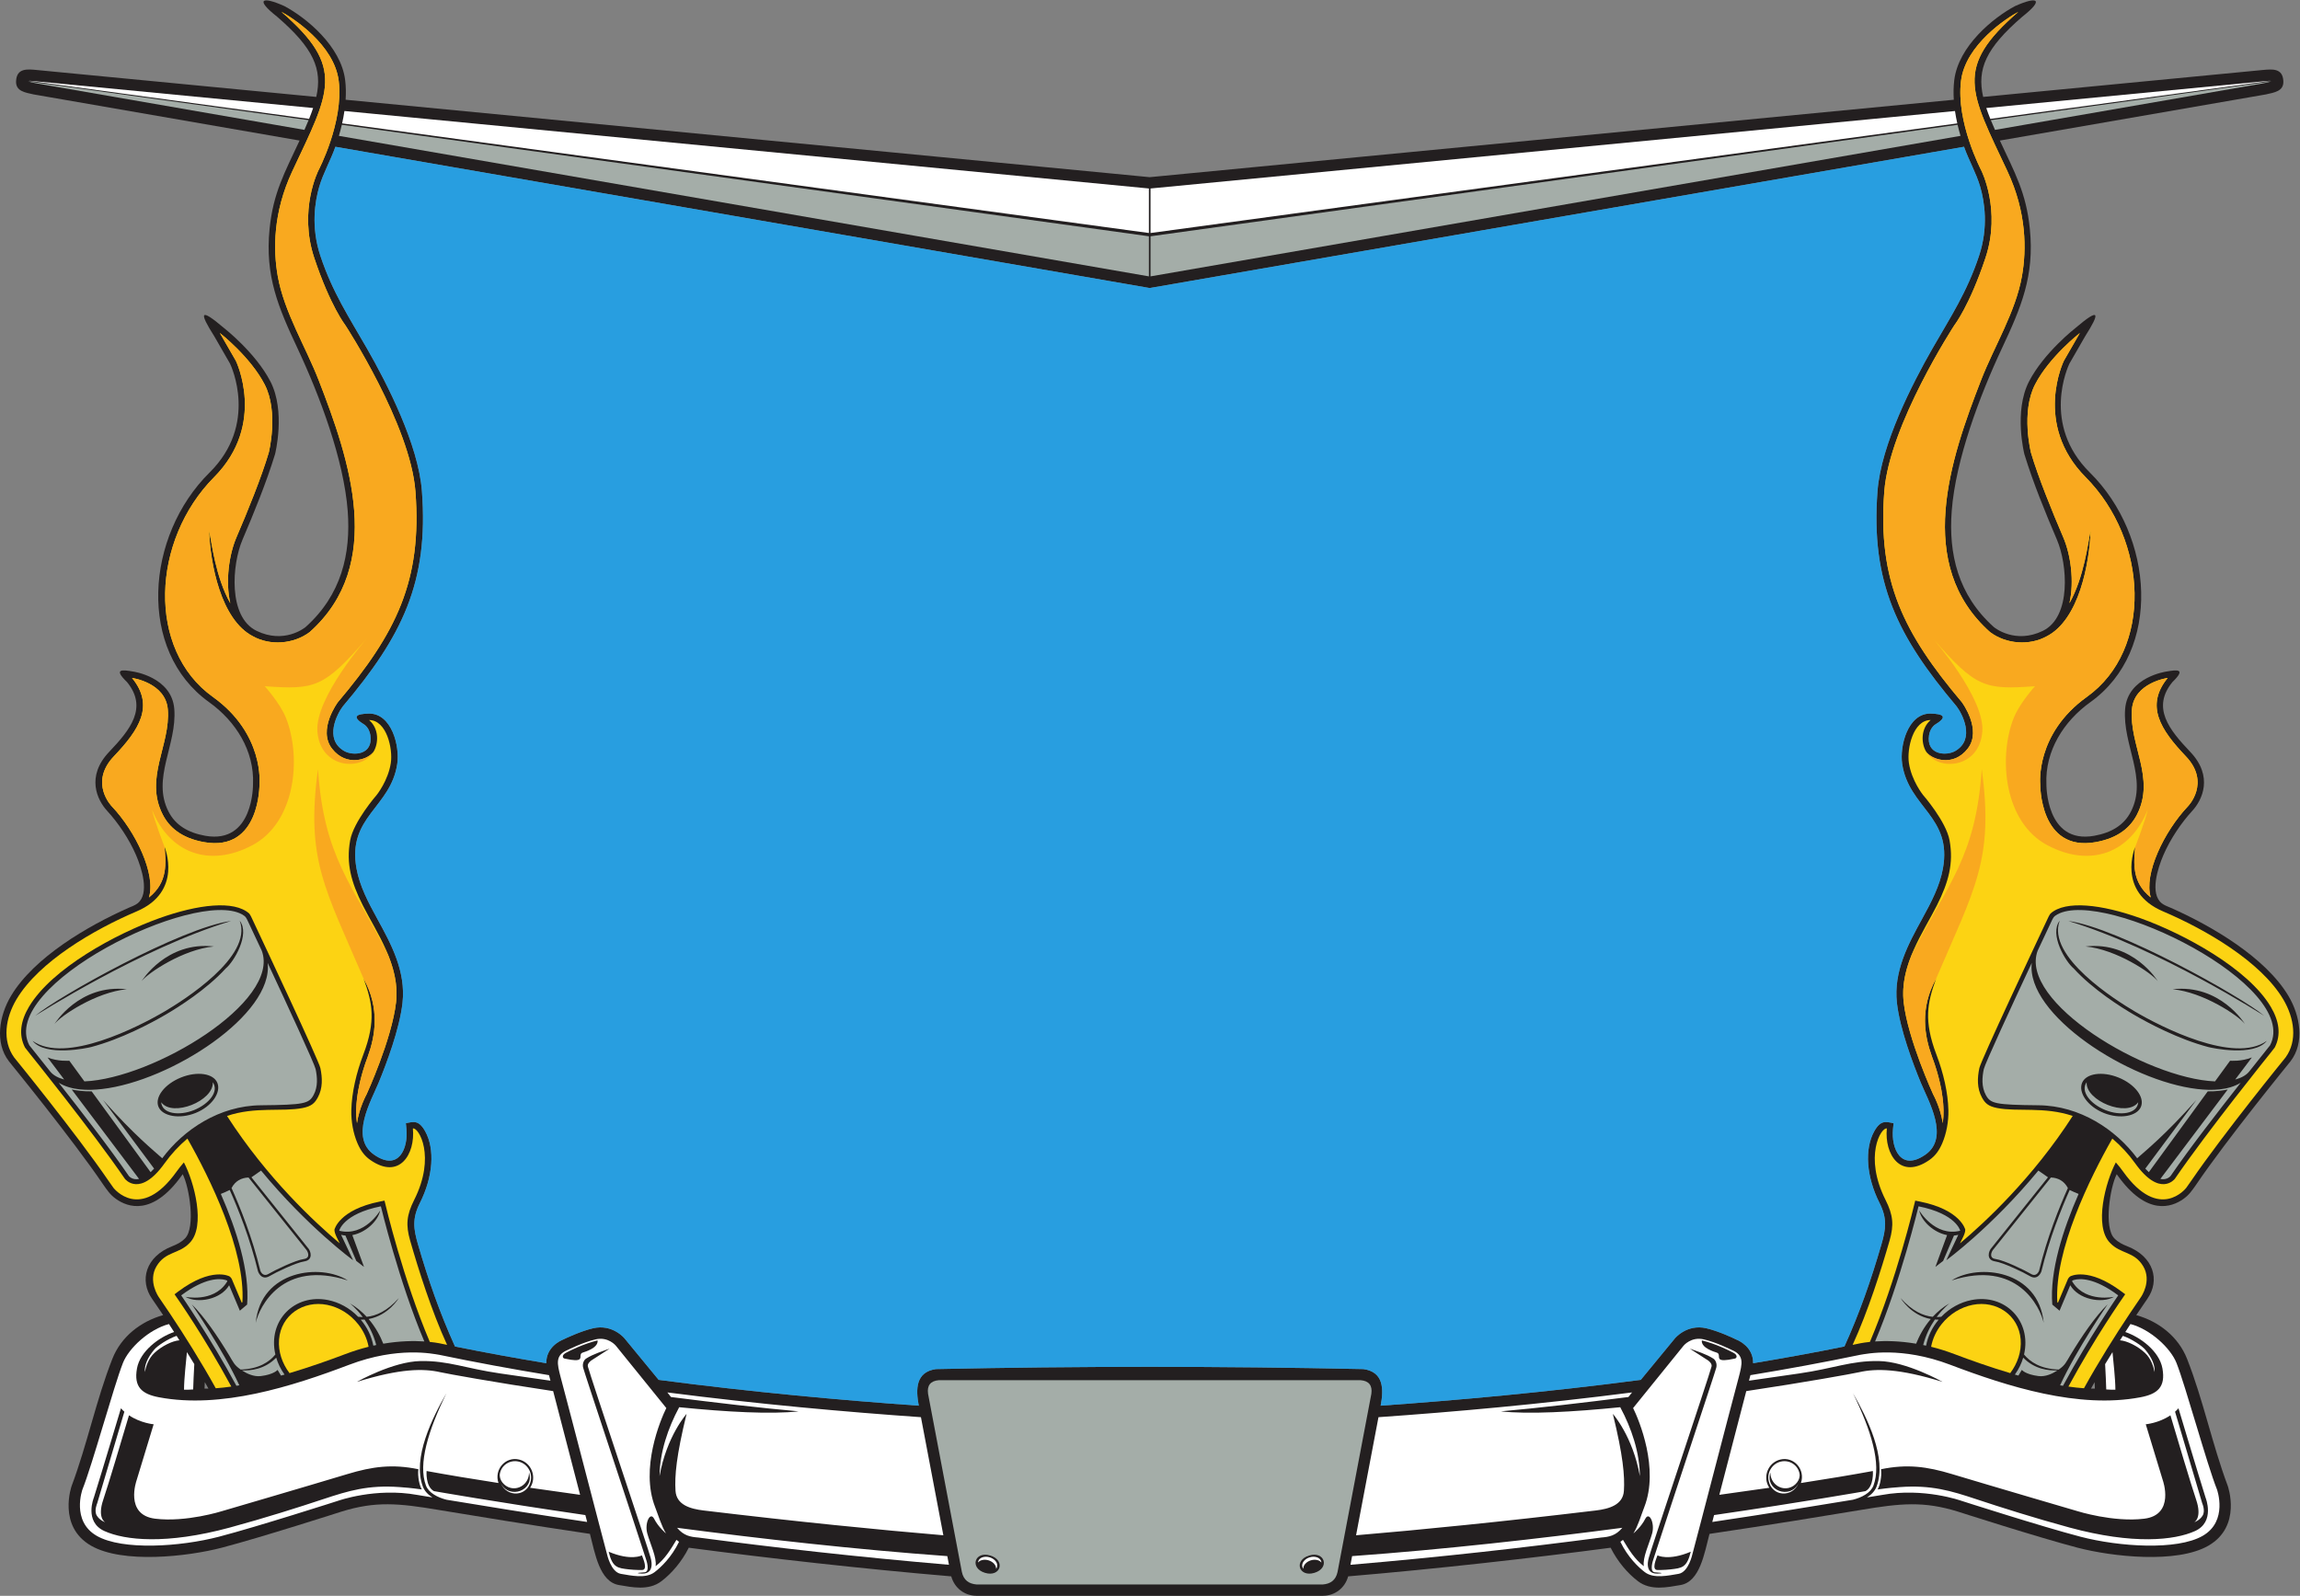
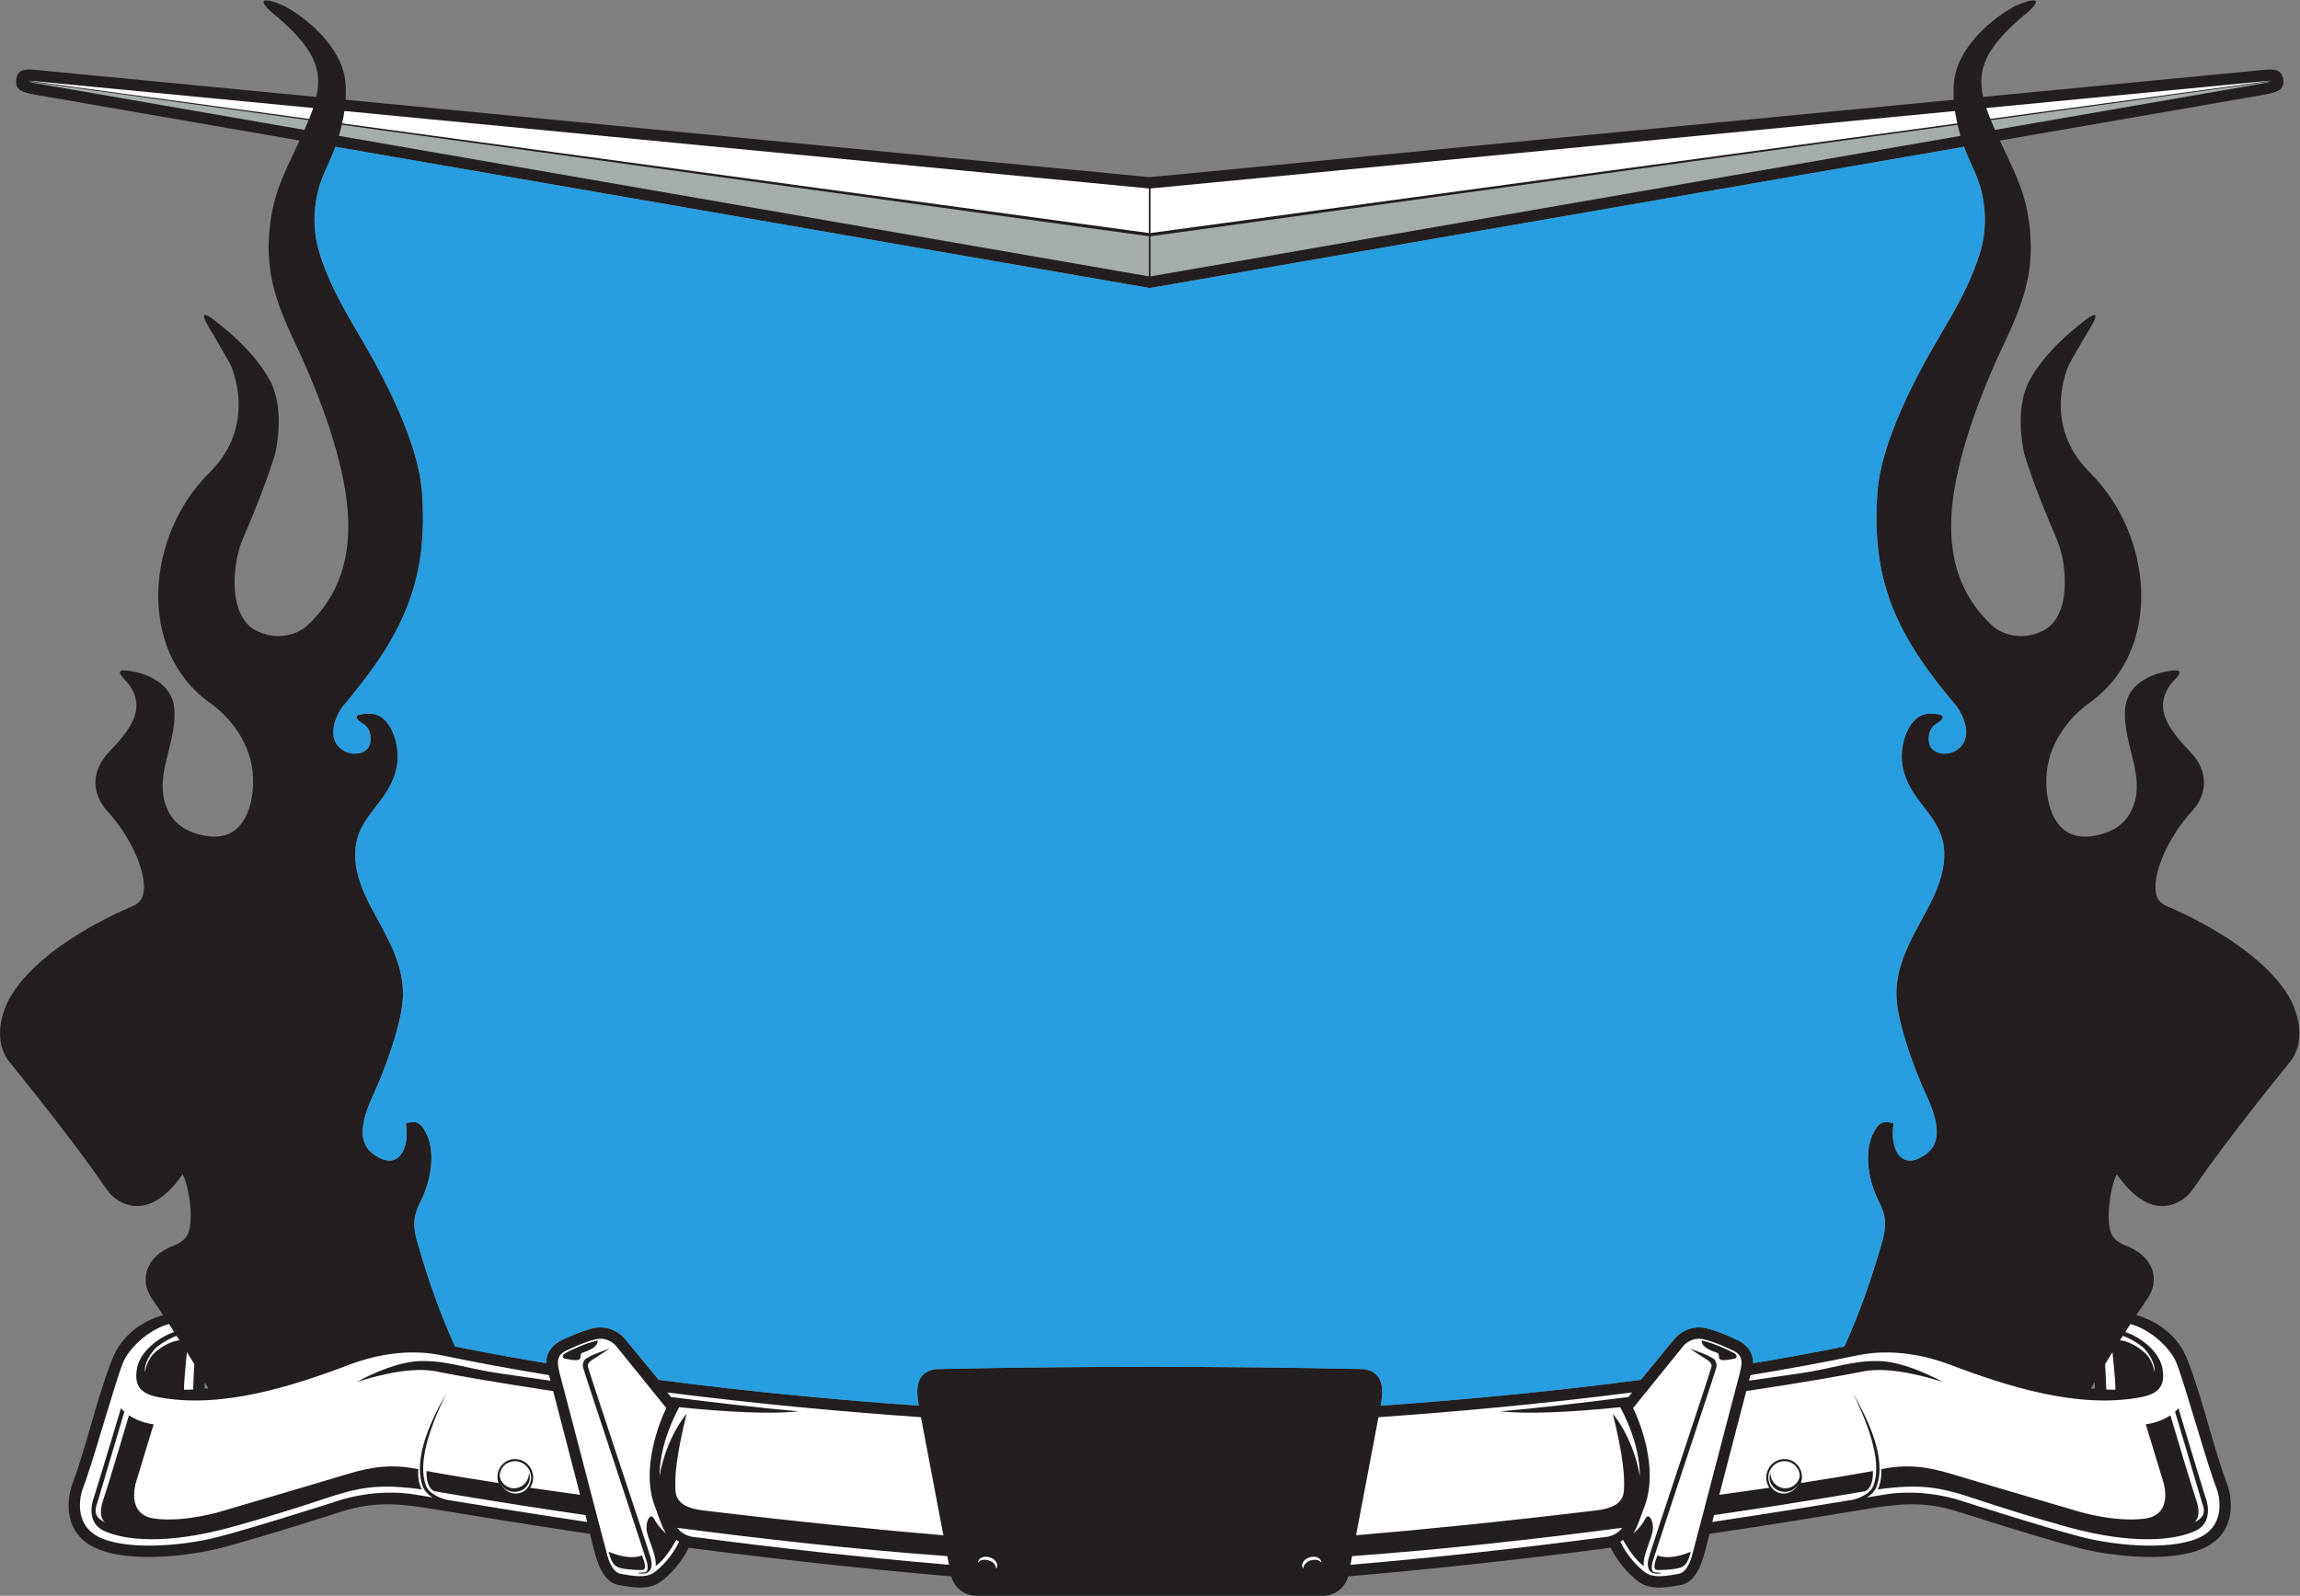
<svg xmlns="http://www.w3.org/2000/svg" viewBox="0 0 943.253 654.533" height="654.533" width="943.253" xml:space="preserve" id="svg2" version="1.1">
  <rect x="0" y="0" width="943.253" height="654.533" fill="#808080" stroke="none" />
  <defs id="defs6" />
  <g transform="matrix(1.333,0,0,-1.333,0,654.533)" id="g10">
    <g transform="scale(0.1)" id="g12">
      <path id="path14" style="fill:#231f20;fill-opacity:1;fill-rule:evenodd;stroke:none" d="m 113.121,4694.83 859.906,-82.81 c 19.344,85.61 -8.07,149.8 -120.359,246.73 -69.145,54.35 -46.477,63.65 22.422,32.66 66.379,-35.32 173.97,-122.75 186.84,-227.84 2.43,-19.84 2.7,-40.11 1.42,-60.25 l 2473.84,-238.24 2473.85,238.24 c -1.29,20.14 -1.02,40.41 1.41,60.25 12.87,105.09 120.46,192.52 186.84,227.84 68.89,30.99 91.57,21.69 22.42,-32.66 -112.28,-96.93 -139.7,-161.12 -120.36,-246.73 l 859.91,82.81 c 29.72,2.75 61.47,6.19 63.68,-33.9 1.76,-31.87 -28.33,-35.39 -54.31,-41.32 l -817.88,-141.89 c 45.73,-98.58 81.03,-160.58 92.2,-271.28 14.71,-145.77 -26.77,-241.95 -86.27,-368.87 -67.88,-144.77 -142.05,-341.66 -154.04,-499.5 -9.99,-131.43 19,-258.29 129.6,-357.33 3.49,-2.86 66.31,-52.76 150.8,-11.62 88.6,43.13 75.35,205.28 43.51,279.94 -36.21,84.89 -73.22,175.24 -100.36,263.58 -0.08,0.38 -33.33,131.39 14.19,223.62 46.02,89.33 143,164.78 143.28,164.99 75.09,63.81 76.1,47.68 29.61,-25.54 l -48.65,-84.5 c -3.82,-8.05 -87.02,-186.63 63.08,-335.03 197.19,-194.95 223.09,-547.9 1.34,-706.55 -82.13,-58.76 -139.58,-150.2 -135.07,-252.13 0,-0.52 -2.59,-185.73 147.17,-158.92 52.03,9.32 91.25,32.12 112.88,74.51 52.19,102.27 -26.5,205.12 -17.88,315.43 7.73,99.04 126.88,115.4 127.22,115.44 32.69,5.69 61.58,9.48 18.28,-32.42 -64.64,-78.99 -9.7,-146.93 54.69,-214.54 72.37,-76 36.83,-148.64 6.47,-181.66 -34.35,-37.37 -67.61,-86.78 -88.94,-136.2 -17.42,-40.34 -42.36,-118.62 -4.89,-148.42 8.07,-6.4 18.99,-9.94 28.27,-14.04 125.53,-55.6 290.83,-152.42 361.4,-270.98 35.96,-60.4 50.54,-143.63 6.35,-200.97 -5.7,-7.4 -194.97,-238.86 -290.03,-379.18 -12.52,-17.72 -21.1,-31.27 -39.35,-44.31 -36.4,-26 -112.82,-53.45 -202.53,72.14 -0.91,1.28 -1.85,2.57 -2.81,3.87 -20.6,-40.22 -40.06,-164.04 -7.29,-197.36 12.51,-12.62 24.68,-18.24 39.71,-24.34 81.55,-31.71 101.59,-105.05 61.83,-161.714 l -34.09,-50.137 c 68.58,-19.344 129.2,-65.652 156.39,-134.863 49.82,-126.816 77.04,-262.352 124.91,-390.145 0.13,-0.363 44.9,-124.628 -59.68,-184.628 -97.28,-55.809 -296,-33.711 -402.2,-6.008 -120.39,31.406 -367.22,110.722 -367.93,110.949 -104.97,32.586 -175.28,26.062 -300.64,4.914 -117.44,-19.367 -276.78,-45.648 -463.85,-73.363 -15.79,-59.793 -29.34,-147.469 -89.52,-157.5 -39.62,-6.602 -91.02,-18.25 -130.56,11.887 -31.38,23.906 -62.57,59.872 -84.04,103.008 C 4714.51,116.063 4418.25,82.656 4147.79,59.824 4137.73,23.504 4106.72,0.469 4070.7,0 H 3003.68 c -36.02,0.469 -67.02,23.504 -77.09,59.824 -270.46,22.832 -566.73,56.239 -807.52,88.125 -21.46,-43.136 -52.65,-79.101 -84.03,-103.008 -39.56,-30.137 -90.95,-18.488 -130.58,-11.887 -60.17,10.031 -73.73,97.707 -89.5,157.5 -187.08,27.715 -346.41,53.996 -463.86,73.363 -125.36,21.148 -195.66,27.672 -300.64,-4.914 -0.71,-0.227 -247.534,-79.543 -367.933,-110.949 -106.195,-27.703 -304.914,-49.801 -402.195,6.008 -104.578,60 -59.805,184.265 -59.684,184.628 47.872,127.793 75.09,263.329 124.915,390.145 27.187,69.211 87.812,115.519 156.382,134.863 l -34.09,50.137 c -39.75,56.664 -19.714,130.004 61.844,161.714 15.028,6.1 27.192,11.72 39.707,24.34 32.766,33.32 13.309,157.14 -7.293,197.36 -0.961,-1.3 -1.898,-2.59 -2.812,-3.87 -89.707,-125.59 -166.133,-98.14 -202.524,-72.14 -18.257,13.04 -26.839,26.59 -39.359,44.31 -95.055,140.32 -284.328,371.78 -290.031,379.18 -44.188,57.34 -29.613,140.57 6.344,200.97 70.582,118.56 235.871,215.38 361.411,270.98 9.277,4.1 20.203,7.64 28.273,14.04 37.469,29.8 12.527,108.08 -4.887,148.42 -21.336,49.42 -54.597,98.83 -88.953,136.2 -30.351,33.02 -65.898,105.66 6.481,181.66 64.394,67.61 119.32,135.55 54.687,214.54 -43.301,41.9 -14.41,38.11 18.281,32.42 0.336,-0.04 119.489,-16.4 127.223,-115.44 8.617,-110.31 -70.078,-213.16 -17.894,-315.43 21.636,-42.39 60.867,-65.19 112.894,-74.51 149.762,-26.81 147.172,158.4 147.172,158.92 4.496,101.93 -52.945,193.37 -135.074,252.13 -221.746,158.65 -195.848,511.6 1.34,706.55 150.097,148.4 66.898,326.98 63.074,335.03 l -48.653,84.5 c -46.484,73.22 -45.476,89.35 29.618,25.54 0.277,-0.21 97.261,-75.66 143.285,-164.99 47.504,-92.23 14.265,-223.24 14.176,-223.62 -27.141,-88.34 -64.149,-178.69 -100.348,-263.58 -31.844,-74.66 -45.094,-236.81 43.504,-279.94 84.5,-41.14 147.305,8.76 150.801,11.62 110.599,99.04 139.589,225.9 129.599,357.33 -12,157.84 -86.166,354.73 -154.037,499.5 -59.504,126.92 -100.98,223.1 -86.273,368.87 11.175,110.7 46.472,172.7 92.207,271.28 l -817.883,141.89 c -25.988,5.93 -56.074,9.45 -54.313,41.32 2.219,40.09 33.961,36.65 63.68,33.9 z M 3537.19,4023.94 1031.86,4458.6 c -14.59,-41.74 -37.313,-80.49 -49.672,-122.91 -13.293,-45.6 -26.02,-124.14 3.589,-212.97 37.493,-112.5 87.733,-187.88 143.583,-285.31 61.07,-106.51 157.84,-295.19 168.68,-437.91 10.69,-140.95 -4.6,-252.72 -45.59,-356.67 -40.75,-103.35 -106.62,-198.11 -197.41,-305.75 -16.56,-21.24 -59.591,-100.92 3.92,-137.68 26.98,-15.62 89.88,-12.94 80.5,48.77 -1.75,11.51 -6.92,22.81 -16.89,31.33 -42.23,25.53 -27.56,34.18 12.97,35.16 69.96,0 94.78,-100.7 86.64,-154.93 -20.29,-135.24 -154.41,-162.13 -125.32,-322.09 9.75,-53.64 35.23,-102.33 64.62,-155.89 41.12,-74.96 87.9,-160.22 76.82,-257.71 -9.16,-80.6 -49.3,-186.89 -73.56,-245.6 -23.19,-56.12 -89.29,-168.67 -13.91,-221.11 76.27,-53.06 105.33,20.45 99.59,78.79 l -1.76,17.94 c 23.2,4.65 39.52,10.95 59.5,-24.9 30.36,-54.48 24.41,-139.76 -16.2,-220.28 -24.32,-48.24 -19.79,-79.99 -5.8,-128.16 32.24,-111.044 66.66,-209.314 113.65,-313.603 93.03,-18.926 188.09,-36.054 280.91,-51.492 -0.67,49.043 42.35,69.07 52.42,73.086 9.22,4.492 53.54,25.555 91.41,34.402 60.06,14.004 96.93,-30.996 97.05,-31.328 l 104.79,-127.383 c 288,-37.82 564.4,-62.859 800.25,-79.422 -9.61,50.711 -9.65,103.848 53.1,112.567 436.59,9.258 878.32,9.258 1314.9,0 62.75,-8.719 62.72,-61.856 53.09,-112.567 235.86,16.563 512.26,41.602 800.26,79.422 l 104.79,127.383 c 0.13,0.332 36.99,45.332 97.04,31.328 37.89,-8.847 82.2,-29.91 91.43,-34.402 10.06,-4.016 53.07,-24.043 52.4,-73.086 92.83,15.438 187.89,32.566 280.92,51.492 46.99,104.289 81.41,202.559 113.65,313.603 13.99,48.17 18.52,79.92 -5.81,128.16 -40.6,80.52 -46.54,165.8 -16.19,220.28 19.97,35.85 36.31,29.55 59.5,24.9 l -1.76,-17.94 c -5.74,-58.34 23.31,-131.85 99.59,-78.79 75.38,52.44 9.27,164.99 -13.91,221.11 -24.26,58.71 -64.41,165 -73.55,245.6 -11.09,97.49 35.69,182.75 76.82,257.71 29.39,53.56 54.86,102.25 64.62,155.89 29.09,159.96 -105.04,186.85 -125.33,322.09 -8.14,54.23 16.68,154.93 86.64,154.93 40.54,-0.98 55.2,-9.63 12.97,-35.16 -9.97,-8.52 -15.14,-19.82 -16.89,-31.33 -9.38,-61.71 53.52,-64.39 80.5,-48.77 63.52,36.76 20.49,116.44 3.92,137.68 -90.79,107.64 -156.65,202.4 -197.41,305.75 -40.99,103.95 -56.29,215.72 -45.58,356.67 10.83,142.72 107.61,331.4 168.67,437.91 55.85,97.43 106.09,172.81 143.59,285.31 29.6,88.83 16.87,167.37 3.59,212.97 -12.36,42.42 -35.09,81.17 -49.68,122.91 L 3537.19,4023.94 Z M 6444.31,657.402 c 0.27,-6.632 0.53,-13.261 0.77,-19.902 -3.94,-0.039 -7.94,-0.012 -11.98,0.066 l 11.21,19.836 z m -5814.244,0 c -0.265,-6.632 -0.519,-13.261 -0.757,-19.902 3.933,-0.039 7.925,-0.012 11.976,0.066 l -11.219,19.836 v 0" />
-       <path id="path16" style="fill:#fcd313;fill-opacity:1;fill-rule:evenodd;stroke:none" d="m 6209.6,4873.83 c -33.7,-17.93 -162.63,-100.43 -176.38,-212.68 -15.55,-127.09 62.26,-274.94 62.26,-274.94 0,0 62.25,-121.9 12.97,-269.74 -49.29,-147.84 -95.97,-207.5 -95.97,-207.5 0,0 -199.71,-306.05 -215.28,-510.95 -20.93,-275.62 59.41,-436.03 238.62,-648.43 0,0 63.29,-84.73 17.95,-143.02 -45.34,-58.3 -114.33,-32.39 -128.58,-7.78 -14.25,24.62 -16.54,69.28 14.58,95.87 -54.08,0 -73.43,-88.27 -66.87,-131.96 8.27,-55.09 43.56,-98.63 43.56,-98.63 0,0 71.25,-81.62 81.62,-139.91 12.58,-70.86 -2.98,-127.98 -38.87,-199.5 -42.1,-83.89 -115.32,-184.31 -102.35,-298.43 12.96,-114.12 90.69,-283.22 90.69,-283.22 0,0 22.82,-41.11 29.51,-88.65 1.88,13.08 2.73,26.46 2.41,39.55 -1.22,52.01 -14.81,110.73 -35.97,166.27 -22.07,61.09 -38.12,146.5 12.92,238.27 -26.51,-72.75 -38.48,-129.09 1.08,-232.93 21.71,-56.98 35.66,-117.43 36.93,-171.26 0.82,-35.2 -6.17,-72.18 -18.86,-101.66 -9.09,-21.1 -20.64,-38.43 -39.68,-51.67 -89.39,-62.19 -138.62,18.13 -130.84,97.14 -18.05,3.65 -71.46,-86.23 -3.89,-220.21 23.41,-46.41 26.01,-77.03 12.4,-124.51 -26,-90.79 -66.18,-217.432 -113.76,-321.233 18.56,3.848 29.05,6.543 53.15,9.074 82.21,193.661 134.28,413.539 139.41,434.759 l 14.07,-2.82 c 125.98,-25.19 139.81,-86.15 139.85,-86.33 0.8,-11.66 -11.29,-31.74 -16.33,-42.42 75.71,63.6 223.94,200.89 346.96,392.14 -87.05,29.44 -170.57,12.08 -232.74,24.42 -27.98,5.55 -37.19,15.3 -46.53,32.27 -15.69,28.53 -14.23,60.91 -7.99,90.58 4.92,23.39 171.41,377.55 208.2,455.63 3.39,7.2 6.01,13.63 10.72,19.9 46.16,41.4 157.13,28.51 277.4,-14.66 132.99,-47.75 329.92,-154.26 400.01,-271.96 25.83,-43.38 32.76,-86.37 12.44,-125.6 l -13.17,-16.89 c -0.59,-0.73 -192.98,-239.32 -293.83,-386.73 l -0.65,-0.82 c -0.11,-0.16 -45.54,-58.66 -121.94,48.3 -19.83,27.76 -43.6,53.58 -70.11,75.94 -68.92,-121.17 -178.66,-344.16 -169.22,-503.423 l 1.98,-1.672 31.01,73.625 c 2.08,3.457 4.36,5.957 6.86,7.5 0.15,0.086 54.56,30.38 157.46,-46.504 l 11.52,-8.613 C 6526.46,910.5 6447.06,797.547 6363.64,643.77 c 16.46,-2.364 32.49,-4.133 47.88,-5.176 44.22,80.031 97.7,165.273 141.12,230.078 15.55,23.223 18.19,27.176 34.03,50.207 0,0 34.83,49.031 6.97,95.341 -27.86,46.31 -69.02,36.8 -101.95,71.69 -50.15,50.99 -13.79,188.04 17.89,247.61 8.17,-9.3 15.75,-18.87 22.69,-28.58 111.28,-155.79 193.42,-50.34 193.66,-50.05 l 15.49,21.91 c 99.94,146.09 289.75,378.92 290.34,379.65 37.24,51.36 27.2,121.16 -7.29,179.1 -69.1,116.05 -238.13,214.44 -369.55,270.34 -143.58,60.99 -86.24,197.18 -86.11,197.59 -3.41,-48.18 -11.14,-107.48 48.23,-154.67 -22.22,71.93 41.19,203.23 114.24,280.28 0,0 71.26,72.55 -6.48,154.16 -77.72,81.61 -125.65,155.45 -55.7,240.95 0,0 -103.63,-14.25 -110.1,-97.16 -8.56,-109.51 72.96,-210.93 15.77,-323.01 -19.71,-38.63 -56.67,-72.43 -127.18,-85.06 -173.59,-31.08 -170.62,178.62 -170.62,178.62 0,0 -15.91,154.29 143.44,268.29 203.5,145.59 189.22,481.56 -3.91,676.24 -161.94,163.23 -66.84,357.92 -66.84,357.92 l 49.28,85.59 c 0,0 -93.85,-73.02 -137.89,-158.52 -44.05,-85.49 -12.54,-209.78 -12.54,-209.78 21.72,-73.73 65.31,-181.45 99.32,-260.45 22.72,-52.76 34.48,-134.96 19.04,-202.65 45.3,80.71 56.83,185.63 65.2,224.07 -3.55,-100.73 -35.45,-274.67 -135.06,-325.97 -52.37,-29.14 -124.71,-24.55 -174.58,13.07 -233.22,208.17 -122.41,531.05 -27.32,775.61 40.18,103.33 106.1,209.05 125.63,319.71 14.2,80.46 14.88,195.28 -44.86,322.91 -114.12,243.8 -166.15,317.66 33.72,490.2 z m -5343.885,0 c 33.703,-17.93 162.625,-100.43 176.375,-212.68 15.55,-127.09 -62.25,-274.94 -62.25,-274.94 0,0 -62.25,-121.9 -12.969,-269.74 49.279,-147.84 95.969,-207.5 95.969,-207.5 0,0 199.71,-306.05 215.27,-510.95 20.93,-275.62 -59.4,-436.03 -238.62,-648.43 0,0 -63.291,-84.73 -17.95,-143.02 45.34,-58.3 114.34,-32.39 128.58,-7.78 14.26,24.62 16.54,69.28 -14.58,95.87 54.07,0 73.44,-88.27 66.88,-131.96 -8.28,-55.09 -43.56,-98.63 -43.56,-98.63 0,0 -71.25,-81.62 -81.61,-139.91 -12.6,-70.86 2.97,-127.98 38.86,-199.5 42.09,-83.89 115.32,-184.31 102.35,-298.43 -12.97,-114.12 -90.69,-283.22 -90.69,-283.22 0,0 -22.83,-41.11 -29.51,-88.65 -1.88,13.08 -2.73,26.46 -2.42,39.55 1.22,52.01 14.81,110.73 35.98,166.27 22.07,61.09 38.12,146.5 -12.92,238.27 26.49,-72.75 38.48,-129.09 -1.09,-232.93 -21.7,-56.98 -35.65,-117.43 -36.92,-171.26 -0.83,-35.2 6.16,-72.18 18.86,-101.66 9.08,-21.1 20.63,-38.43 39.68,-51.67 89.38,-62.19 138.6,18.13 130.84,97.14 18.05,3.65 71.45,-86.23 3.88,-220.21 -23.4,-46.41 -26.01,-77.03 -12.4,-124.51 26.01,-90.79 66.18,-217.432 113.76,-321.233 -18.56,3.848 -29.04,6.543 -53.15,9.074 -82.2,193.661 -134.28,413.539 -139.4,434.759 l -14.08,-2.82 c -125.99,-25.19 -139.8,-86.15 -139.85,-86.33 -0.8,-11.66 11.3,-31.74 16.33,-42.42 -75.708,63.6 -223.95,200.89 -346.946,392.14 87.039,29.44 170.566,12.08 232.731,24.42 27.976,5.55 37.179,15.3 46.523,32.27 15.691,28.53 14.242,60.91 7.996,90.58 -4.922,23.39 -171.422,377.55 -208.203,455.63 -3.391,7.2 -6,13.63 -10.723,19.9 -46.156,41.4 -157.129,28.51 -277.39,-14.66 -133,-47.75 -329.922,-154.26 -400.012,-271.96 -25.828,-43.38 -32.766,-86.37 -12.438,-125.6 l 13.164,-16.89 c 0.586,-0.73 192.984,-239.32 293.829,-386.73 l 0.644,-0.82 c 0.129,-0.16 45.559,-58.66 121.949,48.3 19.836,27.76 43.606,53.58 70.114,75.94 68.906,-121.17 178.656,-344.16 169.207,-503.423 l -1.977,-1.672 -31.008,73.625 c -2.078,3.457 -4.359,5.957 -6.851,7.5 -0.156,0.086 -54.563,30.38 -157.469,-46.504 l -11.523,-8.613 C 548.863,910.5 628.254,797.547 711.672,643.77 c -16.453,-2.364 -32.477,-4.133 -47.887,-5.176 -44.215,80.031 -97.687,165.273 -141.109,230.078 -15.563,23.223 -18.188,27.176 -34.028,50.207 0,0 -34.835,49.031 -6.972,95.341 27.859,46.31 69.023,36.8 101.945,71.69 50.156,50.99 13.785,188.04 -17.894,247.61 -8.168,-9.3 -15.743,-18.87 -22.676,-28.58 -111.278,-155.79 -193.438,-50.34 -193.672,-50.05 l -15.477,21.91 c -99.949,146.09 -289.761,378.92 -290.347,379.65 -37.242,51.36 -27.207,121.16 7.285,179.1 69.101,116.05 238.129,214.44 369.551,270.34 143.586,60.99 86.242,197.18 86.117,197.59 3.406,-48.18 11.144,-107.48 -48.231,-154.67 22.211,71.93 -41.195,203.23 -114.25,280.28 0,0 -71.25,72.55 6.481,154.16 77.722,81.61 125.656,155.45 55.703,240.95 0,0 103.637,-14.25 110.113,-97.16 8.555,-109.51 -72.98,-210.93 -15.785,-323.01 19.715,-38.63 56.672,-72.43 127.191,-85.06 173.583,-31.08 170.61,178.62 170.61,178.62 0,0 15.91,154.29 -143.434,268.29 -203.5,145.59 -189.226,481.56 3.91,676.24 161.93,163.23 66.836,357.92 66.836,357.92 l -49.281,85.59 c 0,0 93.856,-73.02 137.899,-158.52 44.046,-85.49 12.543,-209.78 12.543,-209.78 -21.719,-73.73 -65.325,-181.45 -99.336,-260.45 -22.711,-52.76 -34.477,-134.96 -19.024,-202.65 -45.308,80.71 -56.844,185.63 -65.211,224.07 3.543,-100.73 35.446,-274.67 135.055,-325.97 52.379,-29.14 124.723,-24.55 174.586,13.07 233.227,208.17 122.417,531.05 27.32,775.61 -40.18,103.33 -106.101,209.05 -125.633,319.71 -14.203,80.46 -14.875,195.28 44.864,322.91 114.116,243.8 166.156,317.66 -33.719,490.2 z M 890.68,685.145 c 63.031,18.773 123.23,40.175 171.52,58.496 24.98,9.472 49,16.867 71.83,22.57 -4.67,25.262 -15.92,48.957 -31.77,69.082 -25.35,32.246 -60.15,52.801 -95.92,59.949 -72.735,14.543 -141.938,-31.043 -147.84,-106.719 -2.902,-37.273 9.813,-73.855 32.18,-103.378 z m 5293.96,0 c -63.04,18.773 -123.25,40.175 -171.52,58.496 -24.98,9.472 -49.01,16.867 -71.84,22.57 4.67,25.262 15.93,48.957 31.78,69.082 25.34,32.246 60.15,52.801 95.92,59.949 72.73,14.543 141.93,-31.043 147.83,-106.719 2.91,-37.273 -9.81,-73.855 -32.17,-103.378 v 0" />
      <path id="path18" style="fill:#ffffff;fill-opacity:1;fill-rule:evenodd;stroke:none" d="m 6964.68,4660.11 -853.67,-82.2 c 3.59,-10.77 7.77,-21.93 12.44,-33.55 l 862.74,117.25 c -3.92,0.03 -11.01,-0.43 -21.51,-1.5 z m -6854.977,0 853.664,-82.2 c -3.586,-10.77 -7.762,-21.93 -12.437,-33.55 L 88.184,4661.61 c 3.93,0.03 11.016,-0.43 21.519,-1.5 z M 3534.69,4330.28 1059.67,4568.63 c -1.89,-12.94 -4.3,-25.7 -7.07,-38.08 l 2482.09,-337.31 v 137.04 z m 2480.02,238.35 -2475.02,-238.35 v -137.04 l 2482.09,337.31 c -2.78,12.38 -5.18,25.14 -7.07,38.08 v 0" />
      <path id="path20" style="fill:#a4ada8;fill-opacity:1;fill-rule:evenodd;stroke:none" d="m 3534.69,4059.84 -2492.02,432.35 c 3.21,10.97 6.25,22.42 8.98,34.2 L 3534.69,4183.22 V 4059.84 Z M 936.598,4510.59 109.633,4654.07 c -12.215,2.47 -20.242,4.46 -23.52,5.77 L 949.387,4540.53 c -3.938,-9.63 -8.211,-19.59 -12.789,-29.94 z m 5201.192,0 826.96,143.48 c 12.21,2.47 20.24,4.46 23.52,5.77 l -863.28,-119.31 c 3.94,-9.63 8.21,-19.59 12.8,-29.94 z m -2598.1,-327.37 2483.04,343.17 c 2.73,-11.78 5.78,-23.23 8.99,-34.2 L 3539.69,4059.84 v 123.38 0" />
-       <path id="path22" style="fill:#a4ada8;fill-opacity:1;fill-rule:evenodd;stroke:none" d="m 180.719,1578.52 c 68.351,-87.07 156.508,-200.33 215.535,-286.6 0,0 10.644,-13.74 31.605,-9.28 l -207.332,275.3 c 13.657,-2.94 35.078,-6.21 61.508,-5.81 l 181.301,-248.65 c 3.469,3.2 7.074,6.82 10.809,10.92 l -157.11,211.15 c 97.305,-109.16 155.559,-155.39 182.117,-179.29 65.754,88.24 175.805,161.83 303.461,163.06 133.426,1.31 147.68,5.19 161.93,31.1 14.246,25.91 11.652,55.7 6.477,80.31 -3.301,15.68 -85.594,194.22 -147.614,326.73 18.93,-158.38 -297.105,-363.71 -509.535,-388.14 -44.027,-5.04 -94.152,-4.35 -133.152,19.2 z m 473.859,1.7 c 20.309,-28.18 -11.797,-67.21 -57.504,-85.66 -45.73,-18.46 -98.617,-11.93 -101.105,24.1 34.113,-47.33 162.539,4.43 158.609,61.56 z m 5765.222,0 c -20.31,-28.18 11.8,-67.21 57.5,-85.66 45.74,-18.46 98.63,-11.93 101.11,24.1 -34.11,-47.33 -162.54,4.43 -158.61,61.56 z m 473.86,-1.7 c -68.35,-87.07 -156.5,-200.33 -215.53,-286.6 0,0 -10.65,-13.74 -31.61,-9.28 l 207.33,275.3 c -13.65,-2.94 -35.07,-6.21 -61.51,-5.81 l -181.29,-248.65 c -3.47,3.2 -7.07,6.82 -10.82,10.92 l 157.11,211.15 c -97.3,-109.16 -155.55,-155.39 -182.11,-179.29 -65.76,88.24 -175.8,161.83 -303.46,163.06 -133.43,1.31 -147.68,5.19 -161.93,31.1 -14.25,25.91 -11.66,55.7 -6.48,80.31 3.3,15.68 85.6,194.22 147.61,326.73 -18.93,-158.38 297.11,-363.71 509.54,-388.14 44.03,-5.04 94.15,-4.35 133.15,19.2 z m 90.52,115.43 c 0,0 -23.74,-29.44 -63.93,-80.33 -10.56,-13.36 -27.23,-20.68 -43.36,-25.08 l 51.21,67.98 c -31.41,-12.98 -67.01,-10.11 -67.01,-10.11 l -46.38,-63.62 c -211.61,8.62 -604.74,244.89 -545.62,402.23 18.48,39.42 33.6,71.53 41.81,88.95 5.62,11.94 6.97,16.21 18.8,22.73 145.42,80.22 749.6,-219.19 654.48,-402.75 z m -345.51,197.34 c -0.22,0.35 -75.83,123.38 -222.3,106.68 93.72,-8.67 202.56,-81.09 222.3,-106.68 z m 267.95,-131.66 c -0.21,0.35 -75.83,123.38 -222.3,106.68 93.72,-8.67 202.56,-81.1 222.3,-106.68 z m -543.1,316.76 c 276.56,-83.34 601.49,-291.15 602.43,-291.75 -68.35,58.16 -450.66,271.83 -602.43,291.75 z m 610.71,-368.75 c -101.04,-72.38 -326.41,43.4 -406.05,90.2 -56.97,33.48 -272.82,168.98 -231.35,279.32 -32.57,-41.4 18.03,-126.48 42.99,-146.71 59.18,-65.16 147.07,-119.95 183.21,-141.18 47.3,-27.8 139.88,-76.7 230.67,-100.68 10.15,-2.67 140.49,-31.24 180.53,19.05 z m -456.5,-112.93 c -50.06,20.21 -100.27,12.77 -112.12,-16.6 -11.86,-29.38 16.59,-72.13 66.64,-92.33 50.05,-20.21 102.8,-10.23 114.66,19.15 11.85,29.37 -19.12,69.58 -69.18,89.78 z M 6395.02,1236.53 C 6346.58,1126 6305.9,998.953 6314.05,896.152 l 22.37,-18.918 32.97,78.293 c 25.04,-43.152 96.19,-57.656 134.66,-35.605 -0.23,-0.059 -84.57,-17.91 -125.48,42.285 -4.76,7.004 -5.37,7.508 3.43,9.863 15.94,4.266 60.5,7.938 134.91,-47.656 0,0 -90.39,-130.871 -169.93,-278.242 -2.96,0.488 -5.93,0.984 -8.92,1.504 51.14,111.179 146.37,249.179 146.37,249.179 -38.18,-37.218 -79.47,-97.921 -115.09,-157.003 -12.84,-21.289 -15.32,-29.715 -35.29,-43.653 -56.39,1.535 -88.3,23.664 -106.89,46.242 24.03,103.836 -58.77,188.164 -162.05,167.508 -33.63,-6.726 -66.46,-24.246 -92.57,-51.375 -4.49,-0.539 -9.23,-0.84 -14.16,-0.84 20.6,27.743 39.93,42.422 39.93,42.422 -20.67,-11.965 -37.83,-26.386 -52.05,-41.789 -28.75,3.012 -63.1,17.434 -98.84,57.688 0.11,-0.188 31.67,-53.387 92.83,-64.446 -21.77,-25.468 -35.97,-52.929 -45.08,-75.918 -51.04,8.672 -94.2,9.102 -126.28,6.946 78.54,185.039 133.68,415.793 133.68,415.793 116.59,-23.32 128.25,-75.14 128.25,-75.14 -78.46,-19.55 -126.13,62.34 -126.25,62.56 7.52,-34.38 45.92,-68.56 85.84,-76 l -35.96,-97.87 23.75,18.4 33.4,78.18 c 4.51,0.33 8.96,1.05 13.33,2.23 l -36.86,-78.18 c 0,0 138.94,101.1 283.15,275.76 9.1,-6.62 19.07,-13.62 29.61,-20.65 l -173.02,-216.31 c -10.65,-10.67 -17.6,-38.4 10.35,-42.49 26.28,-3.86 87.64,-33.842 106.92,-45.201 25.73,-15.164 35.56,14.504 35.56,14.535 24.28,100.896 61.29,192.996 86.94,250.426 9.17,-4.51 18.36,-8.61 27.44,-12.15 z M 5952.84,850 c 3.78,-0.293 7.66,-0.43 11.64,-0.371 -19.81,-23.496 -33.24,-51.172 -38.72,-79.961 -2.99,0.672 -5.96,1.309 -8.89,1.922 8.1,31.75 21.96,58.047 35.97,78.41 z M 6209.8,677.578 c -3.61,1.016 -7.21,2.051 -10.82,3.086 11.79,16.492 20.31,34.16 25.63,52.117 34.68,-35.847 78.73,-40.468 105.43,-39.285 -15.35,-10.031 -36.81,-20.109 -58.37,-17.41 -40.53,5.074 -51.29,19.031 -51.29,19.031 l -10.58,-17.539 z m 100,609.522 c 21.87,-0.91 40.56,-10.38 52.26,-32.43 -25.81,-57.47 -63.81,-151.37 -88.63,-254.49 -0.76,-2.035 -7.95,-19.801 -24.56,-10.012 -20.26,11.932 -82.3,42.142 -109.64,46.152 -21.89,3.21 -11.53,24.4 -6.11,29.82 L 6309.8,1287.1 Z M 6004.31,970.32 c 201.88,64.9 272.21,-81.328 283.31,-130.32 -15.77,162.75 -200.39,183.43 -283.31,130.32 z M 679.359,1236.53 C 727.793,1126 768.48,998.953 760.32,896.152 l -22.355,-18.918 -32.969,78.293 c -25.039,-43.152 -96.191,-57.656 -134.668,-35.605 0.235,-0.059 84.57,-17.91 125.485,42.285 4.757,7.004 5.363,7.508 -3.434,9.863 -15.938,4.266 -60.5,7.938 -134.914,-47.656 0,0 90.402,-130.871 169.93,-278.242 2.96,0.488 5.941,0.984 8.929,1.504 -51.136,111.179 -146.375,249.179 -146.375,249.179 38.18,-37.218 79.469,-97.921 115.102,-157.003 12.832,-21.289 15.316,-29.715 35.281,-43.653 56.387,1.535 88.297,23.664 106.895,46.242 -24.039,103.836 58.757,188.164 162.043,167.508 33.63,-6.726 66.46,-24.246 92.57,-51.375 4.5,-0.539 9.23,-0.84 14.17,-0.84 -20.62,27.743 -39.94,42.422 -39.94,42.422 20.68,-11.965 37.83,-26.386 52.05,-41.789 28.75,3.012 63.11,17.434 98.84,57.688 -0.11,-0.188 -31.67,-53.387 -92.84,-64.446 21.78,-25.468 35.98,-52.929 45.1,-75.918 51.02,8.672 94.19,9.102 126.28,6.946 -78.55,185.039 -133.69,415.793 -133.69,415.793 -116.59,-23.32 -128.25,-75.14 -128.25,-75.14 78.46,-19.55 126.13,62.34 126.25,62.56 -7.52,-34.38 -45.92,-68.56 -85.84,-76 l 35.96,-97.87 -23.75,18.4 -33.4,78.18 c -4.5,0.33 -8.96,1.05 -13.33,2.23 l 36.86,-78.18 c 0,0 -138.935,101.1 -283.15,275.76 -9.105,-6.62 -19.074,-13.62 -29.613,-20.65 L 946.57,1071.41 c 10.653,-10.67 17.606,-38.4 -10.34,-42.49 -26.289,-3.86 -87.644,-33.842 -106.933,-45.201 -25.727,-15.164 -35.551,14.504 -35.563,14.535 -24.277,100.896 -61.273,192.996 -86.933,250.426 -9.168,-4.51 -18.363,-8.61 -27.442,-12.15 z M 1121.54,850 c -3.79,-0.293 -7.66,-0.43 -11.64,-0.371 19.81,-23.496 33.24,-51.172 38.71,-79.961 2.99,0.672 5.96,1.309 8.91,1.922 -8.12,31.75 -21.97,58.047 -35.98,78.41 z M 864.578,677.578 c 3.61,1.016 7.219,2.051 10.817,3.086 -11.782,16.492 -20.305,34.16 -25.625,52.117 -34.676,-35.847 -78.723,-40.468 -105.43,-39.285 15.355,-10.031 36.808,-20.109 58.371,-17.41 40.527,5.074 51.293,19.031 51.293,19.031 l 10.574,-17.539 z M 764.59,1287.1 c -21.887,-0.91 -40.567,-10.38 -52.266,-32.43 25.813,-57.47 63.801,-151.37 88.629,-254.49 0.762,-2.035 7.953,-19.801 24.567,-10.012 20.246,11.932 82.293,42.142 109.625,46.152 21.886,3.21 11.539,24.4 6.125,29.82 L 764.59,1287.1 Z M 1070.07,970.32 C 868.188,1035.22 797.867,888.992 786.762,840 c 15.765,162.75 200.394,183.43 283.308,130.32 z M 90.199,1693.95 c 0,0 23.742,-29.44 63.938,-80.33 10.551,-13.36 27.218,-20.68 43.351,-25.08 l -51.211,67.98 c 31.414,-12.98 67.008,-10.11 67.008,-10.11 l 46.395,-63.62 c 211.605,8.62 604.73,244.89 545.609,402.23 -18.476,39.42 -33.594,71.53 -41.809,88.95 -5.625,11.94 -6.964,16.21 -18.796,22.73 C 599.262,2176.92 -4.91,1877.51 90.199,1693.95 Z m 345.508,197.34 c 0.227,0.35 75.832,123.38 222.305,106.68 -93.715,-8.67 -202.559,-81.09 -222.305,-106.68 z M 167.758,1759.63 c 0.222,0.35 75.832,123.38 222.305,106.68 -93.719,-8.67 -202.559,-81.1 -222.305,-106.68 z m 543.097,316.76 c -276.55,-83.34 -601.484,-291.15 -602.425,-291.75 68.355,58.16 450.656,271.83 602.425,291.75 z M 100.152,1707.64 c 101.036,-72.38 326.407,43.4 406.055,90.2 56.961,33.48 272.809,168.98 231.348,279.32 32.566,-41.4 -18.028,-126.48 -42.992,-146.71 -59.188,-65.16 -147.067,-119.95 -183.215,-141.18 -47.297,-27.8 -139.879,-76.7 -230.668,-100.68 -10.149,-2.67 -140.489,-31.24 -180.528,19.05 z m 456.504,-112.93 c 50.055,20.21 100.262,12.77 112.117,-16.6 11.856,-29.38 -16.585,-72.13 -66.644,-92.33 -50.059,-20.21 -102.801,-10.23 -114.652,19.15 -11.856,29.37 19.121,69.58 69.179,89.78 v 0" />
      <path id="path24" style="fill:#ffffff;fill-opacity:1;fill-rule:evenodd;stroke:none" d="m 1689.06,678.887 c -113.04,18.613 -226.09,39.383 -337.47,62.566 -19.39,2.942 -126.7,26.563 -277.08,-30.488 -177.709,-67.422 -394.697,-136.16 -585.276,-100.172 -52.964,10 -78.031,31.695 -67.804,88.836 9.586,53.562 69.277,97.019 114.246,111.973 l -15.836,24.57 C 458.535,820.027 396.176,762.148 378.102,716.125 349.57,643.504 284.727,404.883 253.605,327.07 c 0,0 -35.027,-97.265 44.09,-142.656 79.118,-45.391 256.778,-33.711 376.082,-2.59 119.313,31.125 366.023,110.403 366.023,110.403 0,0 115.41,41.511 243.81,18.152 14.64,-2.391 30.28,-4.961 46.9,-7.695 -13.38,8.379 -24.27,19.347 -29.46,33.183 -33.14,88.391 29.7,212.852 72.4,287.278 -55.77,-113.653 -87.86,-217.645 -63.06,-283.801 8.68,-23.153 36.93,-37.11 63.25,-43.77 111.55,-18.386 258.39,-42.461 432.74,-68.406 l -5.5,21.211 c -278.24,40.555 -465.86,73.68 -465.86,73.68 -26.63,14.14 -22.68,61.886 -22.68,61.886 67.21,-12.304 141.77,-24.679 221.29,-36.941 -14.19,40.984 20.96,82.293 63.31,72.281 38.36,-9.07 55.64,-54.773 33.88,-86.883 50.02,-7.316 101.48,-14.562 153.9,-21.711 -33.71,129.942 -64.63,248.907 -82.9,319.153 -181.57,27.16 -326.14,53.379 -347.35,58.183 -51.64,11.688 -123.07,11.661 -256.5,-29.797 0,0 110.74,62.813 196.25,64.106 85.5,1.297 137.24,-22.648 244.76,-38.195 28.19,-4.082 83.14,-12.11 154.5,-22.258 l -4.42,17.004 z M 1595.6,412.93 c 26.2,-6.192 42.89,-32.793 37.28,-59.407 -10.21,-48.281 -72.8,-52.656 -92.33,-6.804 26.21,-52.227 105.02,-22.364 86.87,33.015 1.36,-30.222 -26.48,-54.824 -56.44,-47.754 -20.28,4.797 -36.54,25.286 -33.01,43.985 5.04,26.719 31.42,43.156 57.63,36.965 z m 3883.18,0 c -26.2,-6.192 -42.89,-32.793 -37.28,-59.407 10.21,-48.281 72.8,-52.656 92.34,-6.804 -26.22,-52.227 -105.04,-22.364 -86.88,33.015 -1.36,-30.222 26.48,-54.824 56.43,-47.754 20.29,4.797 36.54,25.286 33.02,43.985 -5.04,26.719 -31.43,43.156 -57.63,36.965 z m -93.46,265.957 c 113.03,18.613 226.1,39.383 337.47,62.566 19.39,2.942 126.7,26.563 277.09,-30.488 177.7,-67.422 394.68,-136.16 585.26,-100.172 52.98,10 78.04,31.695 67.81,88.836 -9.58,53.562 -69.28,97.019 -114.25,111.973 l 15.84,24.57 c 61.31,-16.145 123.66,-74.024 141.74,-120.047 28.53,-72.621 93.38,-311.242 124.5,-389.055 0,0 35.02,-97.265 -44.09,-142.656 -79.12,-45.391 -256.78,-33.711 -376.09,-2.59 -119.31,31.125 -366.02,110.403 -366.02,110.403 0,0 -115.41,41.511 -243.81,18.152 -14.64,-2.391 -30.28,-4.961 -46.9,-7.695 13.39,8.379 24.27,19.347 29.46,33.183 33.15,88.391 -29.7,212.852 -72.4,287.278 55.77,-113.653 87.86,-217.645 63.07,-283.801 -8.69,-23.153 -36.94,-37.11 -63.27,-43.77 -111.53,-18.386 -258.37,-42.461 -432.72,-68.406 l 5.5,21.211 c 278.23,40.555 465.86,73.68 465.86,73.68 26.61,14.14 22.68,61.886 22.68,61.886 -67.23,-12.304 -141.78,-24.679 -221.3,-36.941 14.18,40.984 -20.96,82.293 -63.31,72.281 -38.37,-9.07 -55.64,-54.773 -33.89,-86.883 -50,-7.316 -101.48,-14.562 -153.89,-21.711 33.71,129.942 64.63,248.907 82.91,319.153 181.56,27.16 326.13,53.379 347.34,58.183 51.64,11.688 123.07,11.661 256.5,-29.797 0,0 -110.75,62.813 -196.24,64.106 -85.5,1.297 -137.25,-22.648 -244.77,-38.195 -28.19,-4.082 -83.14,-12.11 -154.5,-22.258 l 4.42,17.004 z m 1145.83,120.965 c 27.35,-9.52 59.06,-30.782 68.78,-42.391 21.2,-25.313 30.64,-49.238 28.68,-68.926 -2.73,15.137 -10.05,40.789 -29.4,58.856 -22.71,21.195 -54.93,37.004 -76.85,38.761 l 8.79,13.7 z m -31.85,-50.164 c 2.56,-29.348 8.63,-78.887 8.93,-115.52 -9.06,-0.215 -18.39,-0.027 -28.16,0.723 -0.63,19.132 -1.66,47.082 -3.45,77.98 7.73,12.734 15.25,24.93 22.68,36.817 z m 192.46,-183.254 83.62,-281.922 c 0,0 10.28,-22.801 1.23,-37.668 -9.04,-14.864 -25.85,-20.684 -25.85,-20.684 0,0 25.21,12.93 5.81,69.805 -15.18,44.562 -60.24,195.976 -79.04,259.433 -35.88,-24.265 -75.86,-27.636 -75.86,-27.636 l 52.53,-172.664 c 0,0 37.98,-106.219 -57.27,-117.883 -95.26,-11.66 -205.69,23.32 -205.69,23.32 0,0 -264.76,77.473 -386.19,114.121 -76.14,22.989 -137.41,31.379 -217.78,14.805 2.62,-22.949 -3.23,-50.176 -10.69,-62.215 11.78,1.27 24.84,4.102 68.39,7.258 96.94,7.039 157.47,-11.399 235.15,-37.18 74.02,-24.57 179.99,-58.273 287.11,-87.316 195.88,-53.113 322.82,-39.297 385.88,-10.797 63.05,28.504 32.57,102.769 32.57,102.769 -25.24,80.481 -83.38,275.012 -83.38,275.012 -3.36,-3.801 -6.9,-7.304 -10.54,-10.558 z M 4241.02,549.59 c 230.11,15.996 499.23,40.039 780.16,76.14 l -11.11,-14.07 c -136.57,-17.41 -276.94,-33.828 -392.57,-44.113 84.57,-9.383 220.17,-2.047 367.81,12.746 l -0.3,-0.383 c 34.29,-63.797 59.68,-138.652 60.24,-211.617 -21.73,122.742 -83.17,191.48 -83.17,191.48 31.56,-128.808 36.94,-190.996 34.03,-236.804 -2.76,-43.293 -45.63,-55.567 -86.45,-60.449 -287.87,-34.504 -536.7,-59.297 -737.6,-76.282 l 68.96,363.352 z m 750.25,-340.332 c -20.54,-24.512 -40.78,-28.039 -65.29,-29.992 C 4691.9,148.457 4437.77,119.48 4154.84,95.43 l 5.05,26.66 c 283.29,20.449 576.03,53.633 831.38,87.168 z M 543.234,799.852 c -27.355,-9.52 -59.062,-30.782 -68.781,-42.391 -21.195,-25.313 -30.633,-49.238 -28.687,-68.926 2.73,15.137 10.054,40.789 29.41,58.856 22.707,21.195 54.933,37.004 76.836,38.761 l -8.778,13.7 z m 31.848,-50.164 c -2.562,-29.348 -8.633,-78.887 -8.934,-115.52 9.063,-0.215 18.399,-0.027 28.168,0.723 0.618,19.132 1.661,47.082 3.438,77.98 -7.715,12.734 -15.238,24.93 -22.672,36.817 z M 382.629,566.434 299.004,284.512 c 0,0 -10.281,-22.801 -1.238,-37.668 9.05,-14.864 25.851,-20.684 25.851,-20.684 0,0 -25.203,12.93 -5.812,69.805 15.191,44.562 60.246,195.976 79.043,259.433 35.886,-24.265 75.863,-27.636 75.863,-27.636 L 420.184,355.098 c 0,0 -37.981,-106.219 57.277,-117.883 95.254,-11.66 205.684,23.32 205.684,23.32 0,0 264.765,77.473 386.175,114.121 76.15,22.989 137.42,31.379 217.79,14.805 -2.62,-22.949 3.22,-50.176 10.69,-62.215 -11.78,1.27 -24.84,4.102 -68.39,7.258 -96.93,7.039 -157.47,-11.399 -235.14,-37.18 C 920.242,272.754 814.277,239.051 707.152,210.008 511.281,156.895 384.328,170.711 321.27,199.211 258.215,227.715 288.707,301.98 288.707,301.98 c 25.231,80.481 83.379,275.012 83.379,275.012 3.359,-3.801 6.894,-7.304 10.543,-10.558 z M 2833.36,549.59 c -230.11,15.996 -499.23,40.039 -780.16,76.14 l 11.11,-14.07 c 136.57,-17.41 276.95,-33.828 392.57,-44.113 -84.57,-9.383 -220.16,-2.047 -367.81,12.746 l 0.31,-0.383 c -34.3,-63.797 -59.68,-138.652 -60.25,-211.617 21.73,122.742 83.17,191.48 83.17,191.48 -31.56,-128.808 -36.94,-190.996 -34.02,-236.804 2.75,-43.293 45.63,-55.567 86.45,-60.449 287.86,-34.504 536.69,-59.297 737.59,-76.282 L 2833.36,549.59 Z M 2083.11,209.258 c 20.54,-24.512 40.78,-28.039 65.3,-29.992 234.07,-30.809 488.19,-59.786 771.14,-83.836 l -5.06,26.66 c -283.29,20.449 -576.02,53.633 -831.38,87.168 v 0" />
      <path id="path26" style="fill:#ffffff;fill-opacity:1;fill-rule:evenodd;stroke:none" d="m 1894.66,769.637 c 0,0 -23.32,28.496 -62.18,19.433 -38.86,-9.07 -85.5,-32.39 -85.5,-32.39 -39.85,-16.504 -32.94,-42.082 -22.2,-83.614 0.18,-0.714 52.76,-199.218 118.06,-451.289 14.72,-55.871 24.62,-93.379 24.62,-93.379 0,0 11.66,-55.703 42.75,-60.89 31.09,-5.172 76.43,-15.547 103.63,5.188 19.44,14.805 52.08,45.489 75.29,93.438 -2.63,1.785 -5.3,3.758 -8,5.957 -17.84,-29.863 -35.96,-59.707 -64.19,-81.047 4.55,25.793 -16.76,69.289 -25.52,100.852 -8.77,31.562 9.04,69.148 21.32,44.589 12.28,-24.562 36.2,-44.589 36.2,-44.589 -14.88,25.312 -22.87,54.109 -33.49,81.386 -46.16,118.387 16.16,267.254 34.52,304.387 l -155.31,191.969 z m 3285.06,0 c 0,0 23.32,28.496 62.17,19.433 38.87,-9.07 85.5,-32.39 85.5,-32.39 39.87,-16.504 32.95,-42.082 22.21,-83.614 -0.19,-0.714 -52.76,-199.218 -118.07,-451.289 -14.71,-55.871 -24.6,-93.379 -24.6,-93.379 0,0 -11.66,-55.703 -42.76,-60.89 -31.08,-5.172 -76.42,-15.547 -103.63,5.188 -19.43,14.805 -52.08,45.489 -75.29,93.438 2.62,1.785 5.3,3.758 8,5.957 17.84,-29.863 35.97,-59.707 64.18,-81.047 -4.54,25.793 16.77,69.289 25.54,100.852 8.76,31.562 -9.05,69.148 -21.33,44.589 -12.28,-24.562 -36.2,-44.589 -36.2,-44.589 14.88,25.312 22.87,54.109 33.5,81.386 46.15,118.387 -16.17,267.254 -34.54,304.387 l 155.32,191.969 z m 22.1,-634.012 C 5190,86.484 5174.43,85.262 5139.63,81.269 c -19.79,-2.277 -40.2,-1.926 -40.2,-1.926 -19.47,0.07 -3.45,35.469 0,45.058 0,0 32.93,-18.054 102.39,11.223 z m 53.17,588.625 c 2.27,-1.574 13.04,-9.633 10.73,-18.859 -7.2,-28.821 -191.29,-576.985 -192.87,-587.688 -0.05,-0.156 -16.68,-50.293 26.1,-49.441 15.64,0.594 20.89,2.156 -5.65,3.887 -21.54,-0.43 -6.53,40.008 -6.22,41.016 l 1.85,5.672 c 28.75,88.672 73.37,223.711 113.43,345.043 41.36,125.223 75.82,229.566 77.89,237.879 3.01,12.019 -1.91,23.515 -9.06,28.125 -21.7,13.996 -51.19,22.879 -72.58,30.73 l 56.38,-36.363 z m 81.37,5.465 c 7.46,0.656 10.68,10.578 -2.63,17.734 -13.3,7.16 -55.17,27.981 -97.68,38.391 0,0 -4.21,-14.317 19.8,-27.004 24.01,-12.695 29.85,-8.133 32.13,-17.246 2.27,-9.11 -8.02,-24.324 48.38,-11.875 z M 1872.57,135.625 c 11.81,-49.141 27.39,-50.363 62.18,-54.355 19.8,-2.277 40.2,-1.926 40.2,-1.926 19.47,0.07 3.45,35.469 0,45.058 0,0 -32.94,-18.054 -102.38,11.223 z m -53.18,588.625 c -2.27,-1.574 -13.04,-9.633 -10.73,-18.859 7.2,-28.821 191.29,-576.985 192.87,-587.688 0.05,-0.156 16.67,-50.293 -26.1,-49.441 -15.64,0.594 -20.89,2.156 5.66,3.887 21.54,-0.43 6.52,40.008 6.21,41.016 l -1.85,5.672 c -28.74,88.672 -73.38,223.711 -113.44,345.043 -41.35,125.223 -75.81,229.566 -77.88,237.879 -3,12.019 1.91,23.515 9.06,28.125 21.7,13.996 51.19,22.879 72.57,30.73 l -56.37,-36.363 z m -81.37,5.465 c -7.46,0.656 -10.68,10.578 2.63,17.734 13.3,7.16 55.16,27.981 97.67,38.391 0,0 4.23,-14.317 -19.79,-27.004 -24.01,-12.695 -29.85,-8.133 -32.12,-17.246 -2.27,-9.11 8,-24.324 -48.39,-11.875 v 0" />
-       <path id="path28" style="fill:#a4ada8;fill-opacity:1;fill-rule:evenodd;stroke:none" d="M 2888.48,663.406 H 4185.9 c 25.72,-2.078 36.8,-16.062 33.22,-41.953 L 4115.06,73.113 c -5.4,-25.027 -21.6,-36.336 -45.18,-38.25 H 3004.5 c -23.58,1.914 -39.78,13.223 -45.18,38.25 L 2855.27,621.453 c -3.59,25.891 7.49,39.875 33.21,41.953 z M 4027.81,123.945 c -48.19,-14.55 -32.09,-67.882 16.11,-53.32 48.19,14.559 32.08,67.879 -16.11,53.32 z m -981.24,0 c 48.19,-14.55 32.08,-67.882 -16.11,-53.32 -48.19,14.559 -32.08,67.879 16.11,53.32 v 0" />
      <path id="path30" style="fill:#ffffff;fill-opacity:1;fill-rule:evenodd;stroke:none" d="m 3044.9,118.406 c 16,-4.832 26.12,-18.211 22.6,-29.883 -0.62,-2.031 -1.61,-3.867 -2.9,-5.508 0.64,10.645 -8.96,21.797 -23.27,26.113 -13.22,3.996 -26.31,0.918 -32.46,-6.844 0.08,1.258 0.29,2.52 0.67,3.75 3.52,11.668 19.35,17.207 35.36,12.371 z m 984.58,0 c -16,-4.832 -26.12,-18.211 -22.59,-29.883 0.61,-2.031 1.59,-3.867 2.9,-5.508 -0.65,10.645 8.96,21.797 23.26,26.113 13.21,3.996 26.31,0.918 32.46,-6.844 -0.07,1.258 -0.3,2.52 -0.67,3.75 -3.52,11.668 -19.35,17.207 -35.36,12.371 v 0" />
-       <path id="path32" style="fill:#f9a91f;fill-opacity:1;fill-rule:evenodd;stroke:none" d="m 506.508,2303.48 c 0,0 -31.828,81.65 -38.797,115.27 53.277,-133.49 176.519,-179.51 308.844,-109.15 132.414,70.42 151.425,267.86 103.761,390.42 -17.714,45.57 -65.812,98.73 -65.812,98.73 154.535,-11.24 181.906,-4.63 313.876,146.84 0,0 -159.786,-182.63 -151.872,-286.07 8.808,-115.13 136.782,-122.19 171.182,-64.28 -18.41,-23.36 -82.99,-44.16 -126.15,11.33 -45.341,58.29 17.95,143.02 17.95,143.02 179.22,212.4 259.55,372.81 238.62,648.43 -15.56,204.9 -215.27,510.95 -215.27,510.95 0,0 -46.69,59.66 -95.969,207.5 -49.281,147.84 12.969,269.74 12.969,269.74 0,0 77.8,147.85 62.25,274.94 -13.75,112.25 -142.672,194.75 -176.375,212.68 199.875,-172.54 147.835,-246.4 33.719,-490.2 -59.739,-127.63 -59.067,-242.45 -44.864,-322.91 19.532,-110.66 85.453,-216.38 125.633,-319.71 95.097,-244.56 205.907,-567.44 -27.32,-775.61 -49.863,-37.62 -122.207,-42.21 -174.586,-13.07 -99.609,51.3 -131.512,225.24 -135.055,325.97 8.367,-38.44 19.903,-143.36 65.211,-224.07 -15.453,67.69 -3.687,149.89 19.024,202.65 34.011,79 77.617,186.72 99.336,260.45 0,0 31.503,124.29 -12.543,209.78 -44.043,85.5 -137.899,158.52 -137.899,158.52 l 49.281,-85.59 c 0,0 95.094,-194.69 -66.836,-357.92 -193.136,-194.68 -207.41,-530.65 -3.91,-676.24 159.344,-114 143.434,-268.29 143.434,-268.29 0,0 2.973,-209.7 -170.61,-178.62 -70.519,12.63 -107.476,46.43 -127.191,85.06 -57.195,112.08 24.34,213.5 15.785,323.01 -6.476,82.91 -110.113,97.16 -110.113,97.16 69.953,-85.5 22.019,-159.34 -55.703,-240.95 -77.731,-81.61 -6.481,-154.16 -6.481,-154.16 73.055,-77.05 136.461,-208.35 114.25,-280.28 59.375,47.19 51.637,106.49 48.231,154.67 z m 6062.302,0 c 0,0 31.83,81.65 38.79,115.27 -53.27,-133.49 -176.51,-179.51 -308.84,-109.15 -132.42,70.42 -151.42,267.86 -103.77,390.42 17.72,45.57 65.82,98.73 65.82,98.73 -154.53,-11.24 -181.9,-4.63 -313.87,146.84 0,0 159.78,-182.63 151.86,-286.07 -8.81,-115.14 -136.77,-122.19 -171.18,-64.28 18.42,-23.36 83,-44.16 126.15,11.33 45.34,58.29 -17.95,143.02 -17.95,143.02 -179.21,212.4 -259.55,372.81 -238.62,648.43 15.57,204.9 215.28,510.95 215.28,510.95 0,0 46.68,59.66 95.97,207.5 49.28,147.84 -12.97,269.74 -12.97,269.74 0,0 -77.81,147.85 -62.26,274.94 13.75,112.25 142.68,194.75 176.38,212.68 -199.87,-172.54 -147.84,-246.4 -33.72,-490.2 59.74,-127.63 59.06,-242.45 44.86,-322.91 -19.53,-110.66 -85.45,-216.38 -125.63,-319.71 -95.09,-244.56 -205.9,-567.44 27.32,-775.61 49.87,-37.62 122.21,-42.21 174.58,-13.07 99.61,51.3 131.51,225.24 135.06,325.97 -8.37,-38.44 -19.9,-143.36 -65.2,-224.07 15.44,67.69 3.68,149.89 -19.04,202.65 -34.01,79 -77.6,186.72 -99.32,260.45 0,0 -31.51,124.29 12.54,209.78 44.04,85.5 137.89,158.52 137.89,158.52 l -49.28,-85.59 c 0,0 -95.1,-194.69 66.84,-357.92 193.13,-194.68 207.41,-530.65 3.91,-676.24 -159.35,-114 -143.44,-268.29 -143.44,-268.29 0,0 -2.97,-209.7 170.62,-178.62 70.51,12.63 107.47,46.43 127.18,85.06 57.19,112.08 -24.33,213.5 -15.77,323.01 6.47,82.91 110.1,97.16 110.1,97.16 -69.95,-85.5 -22.02,-159.34 55.7,-240.95 77.74,-81.61 6.48,-154.16 6.48,-154.16 -73.05,-77.05 -136.46,-208.35 -114.24,-280.28 -59.37,47.19 -51.64,106.49 -48.23,154.67 z m -471.77,240.14 c 37.77,-278.77 -21.63,-366.9 -140.62,-645.17 -51.04,-91.77 -34.99,-177.18 -12.92,-238.27 24.25,-65.35 42.8,-141.35 33.56,-205.82 -6.69,47.54 -29.51,88.65 -29.51,88.65 0,0 -77.73,169.1 -90.69,283.22 -5.93,52.19 6.3,101.45 25.28,147.6 110.63,218.5 196.57,297.72 214.9,569.79 z m -5118.774,0 c -37.766,-278.77 21.64,-366.9 140.634,-645.17 51.04,-91.77 34.99,-177.18 12.92,-238.27 -24.25,-65.35 -42.81,-141.35 -33.56,-205.82 6.68,47.54 29.51,88.65 29.51,88.65 0,0 77.72,169.1 90.69,283.22 5.93,52.19 -6.3,101.45 -25.29,147.6 -110.62,218.5 -196.568,297.72 -214.904,569.79 v 0" />
      <path id="path34" style="fill:#289ee0;fill-opacity:1;fill-rule:evenodd;stroke:none" d="M 3537.19,4023.94 1031.86,4458.6 c -14.59,-41.74 -37.313,-80.49 -49.672,-122.91 -13.293,-45.6 -26.02,-124.14 3.589,-212.97 37.493,-112.5 87.733,-187.88 143.583,-285.31 61.07,-106.51 157.84,-295.19 168.68,-437.91 10.69,-140.95 -4.6,-252.72 -45.59,-356.67 -40.75,-103.35 -106.62,-198.11 -197.41,-305.75 -16.56,-21.24 -59.591,-100.92 3.92,-137.68 26.98,-15.62 89.88,-12.94 80.5,48.77 -1.75,11.51 -6.92,22.81 -16.89,31.33 -42.23,25.53 -27.56,34.18 12.97,35.16 69.96,0 94.78,-100.7 86.64,-154.93 -20.29,-135.24 -154.41,-162.13 -125.32,-322.09 9.75,-53.64 35.23,-102.33 64.62,-155.89 41.12,-74.96 87.9,-160.22 76.82,-257.71 -9.16,-80.6 -49.3,-186.89 -73.56,-245.6 -23.19,-56.12 -89.29,-168.67 -13.91,-221.11 76.27,-53.06 105.33,20.45 99.59,78.79 l -1.76,17.94 c 23.2,4.65 39.52,10.95 59.5,-24.9 30.36,-54.48 24.41,-139.76 -16.2,-220.28 -24.32,-48.24 -19.79,-79.99 -5.8,-128.16 32.24,-111.044 66.66,-209.314 113.65,-313.603 93.03,-18.926 188.09,-36.054 280.91,-51.492 -0.67,49.043 42.35,69.07 52.42,73.086 9.22,4.492 53.54,25.555 91.41,34.402 60.06,14.004 96.93,-30.996 97.05,-31.328 l 104.79,-127.383 c 288,-37.82 564.4,-62.859 800.25,-79.422 -9.61,50.711 -9.65,103.848 53.1,112.567 436.59,9.258 878.32,9.258 1314.9,0 62.75,-8.719 62.72,-61.856 53.09,-112.567 235.86,16.563 512.26,41.602 800.26,79.422 l 104.79,127.383 c 0.13,0.332 36.99,45.332 97.04,31.328 37.89,-8.847 82.2,-29.91 91.43,-34.402 10.06,-4.016 53.07,-24.043 52.4,-73.086 92.83,15.438 187.89,32.566 280.92,51.492 46.99,104.289 81.41,202.559 113.65,313.603 13.99,48.17 18.52,79.92 -5.81,128.16 -40.6,80.52 -46.54,165.8 -16.19,220.28 19.97,35.85 36.31,29.55 59.5,24.9 l -1.76,-17.94 c -5.74,-58.34 23.31,-131.85 99.59,-78.79 75.38,52.44 9.27,164.99 -13.91,221.11 -24.26,58.71 -64.41,165 -73.55,245.6 -11.09,97.49 35.69,182.75 76.82,257.71 29.39,53.56 54.86,102.25 64.62,155.89 29.09,159.96 -105.04,186.85 -125.33,322.09 -8.14,54.23 16.68,154.93 86.64,154.93 40.54,-0.98 55.2,-9.63 12.97,-35.16 -9.97,-8.52 -15.14,-19.82 -16.89,-31.33 -9.38,-61.71 53.52,-64.39 80.5,-48.77 63.52,36.76 20.49,116.44 3.92,137.68 -90.79,107.64 -156.65,202.4 -197.41,305.75 -40.99,103.95 -56.29,215.72 -45.58,356.67 10.83,142.72 107.61,331.4 168.67,437.91 55.85,97.43 106.09,172.81 143.59,285.31 29.6,88.83 16.87,167.37 3.59,212.97 -12.36,42.42 -35.09,81.17 -49.68,122.91 L 3537.19,4023.94 v 0" />
    </g>
  </g>
</svg>